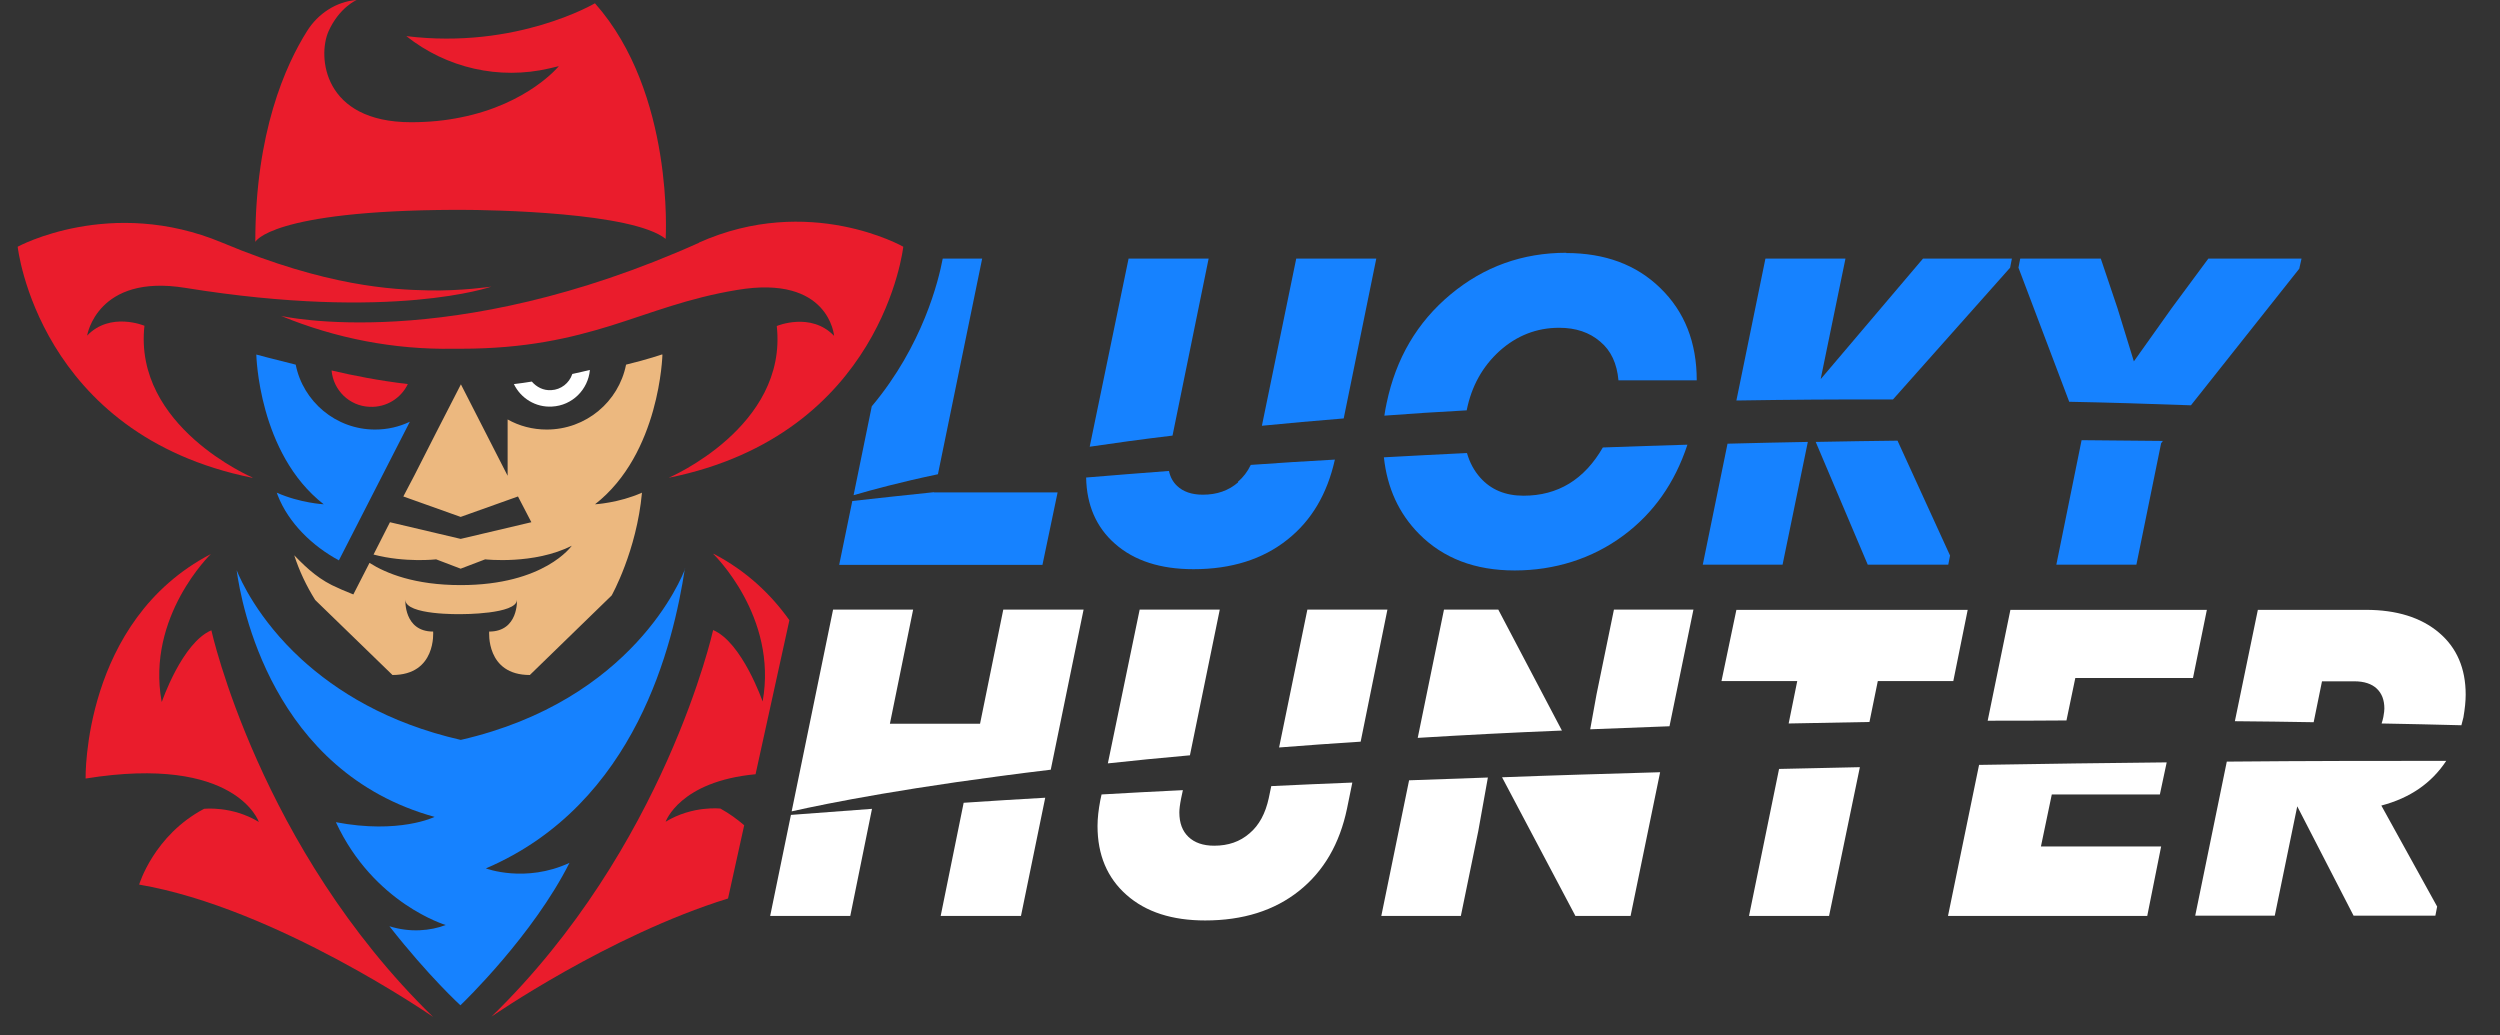
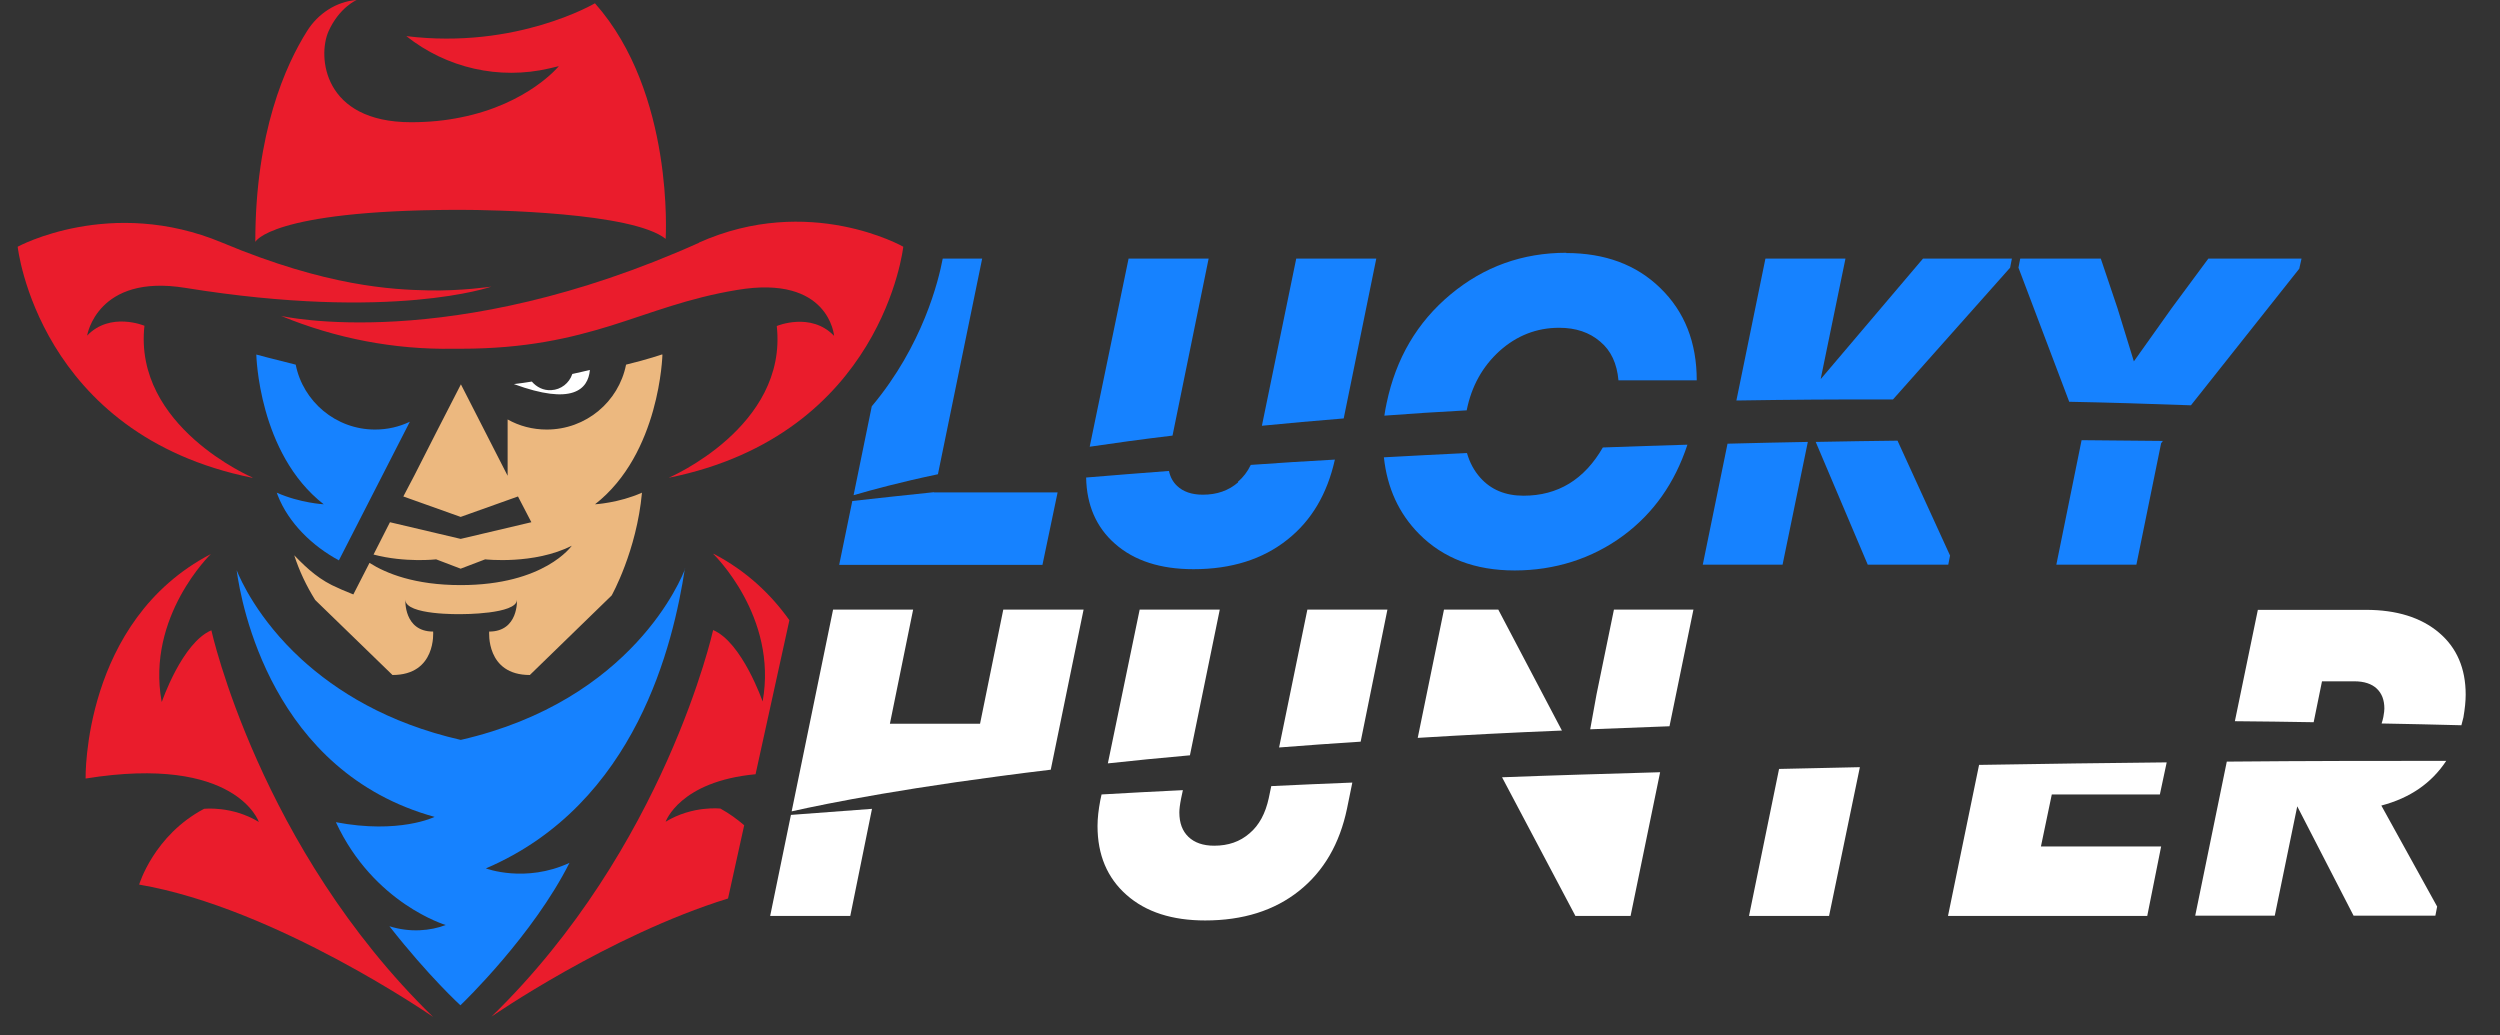
<svg xmlns="http://www.w3.org/2000/svg" width="99" height="41" viewBox="0 0 99 41" fill="none">
  <rect x="0" y="0" width="99" height="41" fill="#333333" stroke="none" />
  <path d="M87.451 10.24L86.001 12.2L84.501 14.31L83.851 12.2L83.191 10.24H80.001L79.931 10.6L81.941 15.91C83.501 15.94 85.111 15.99 86.761 16.05L91.051 10.64L91.141 10.24H87.451Z" fill="#1682FF" />
  <path d="M81.431 22.361H84.601L85.581 17.551L85.651 17.461C84.771 17.451 83.691 17.441 82.431 17.431L81.431 22.361Z" fill="#1682FF" />
  <path d="M72.101 15L73.081 10.24H69.911L68.761 15.86C70.731 15.83 72.791 15.81 74.961 15.82L79.601 10.6L79.671 10.24H76.151L72.111 15H72.101Z" fill="#1682FF" />
  <path d="M71.902 17.5L73.962 22.36H77.152L77.222 22L75.142 17.45C74.112 17.46 73.022 17.48 71.902 17.5Z" fill="#1682FF" />
  <path d="M67.42 22.36H70.59L71.59 17.5C70.56 17.52 69.5 17.54 68.41 17.57L67.43 22.36H67.42Z" fill="#1682FF" />
  <path d="M60.332 19.63C59.612 19.63 59.042 19.39 58.622 18.92C58.372 18.64 58.202 18.32 58.092 17.94C57.012 17.99 55.912 18.05 54.802 18.11C54.932 19.32 55.392 20.33 56.192 21.14C57.152 22.11 58.412 22.59 59.982 22.59C61.552 22.59 63.042 22.13 64.282 21.21C65.472 20.33 66.322 19.13 66.822 17.61C65.732 17.64 64.612 17.68 63.472 17.72C62.742 18.99 61.692 19.63 60.332 19.63Z" fill="#1682FF" />
  <path d="M62.031 10.01C60.291 10.01 58.761 10.56 57.441 11.66C56.121 12.76 55.281 14.19 54.911 15.96C54.871 16.12 54.851 16.28 54.821 16.46C55.871 16.38 56.951 16.31 58.081 16.25C58.271 15.29 58.711 14.51 59.381 13.9C60.061 13.29 60.851 12.98 61.741 12.98C62.401 12.98 62.941 13.16 63.371 13.53C63.801 13.89 64.031 14.4 64.091 15.06H67.191C67.191 13.56 66.711 12.34 65.751 11.41C64.801 10.48 63.551 10.02 62.021 10.02L62.031 10.01Z" fill="#1682FF" />
  <path d="M49.971 16.86C51.001 16.76 52.081 16.66 53.211 16.57L54.501 10.24H51.331L49.971 16.86Z" fill="#1682FF" />
  <path d="M49.031 19.1C48.651 19.43 48.191 19.59 47.631 19.59C47.191 19.59 46.851 19.47 46.611 19.24C46.451 19.09 46.341 18.89 46.291 18.65C45.201 18.73 44.111 18.82 43.011 18.91C43.031 20 43.411 20.88 44.151 21.53C44.921 22.21 45.961 22.54 47.261 22.54C48.761 22.54 50.001 22.15 50.981 21.37C51.941 20.61 52.561 19.55 52.861 18.2C51.761 18.26 50.651 18.33 49.531 18.41C49.401 18.68 49.231 18.9 49.021 19.08L49.031 19.1Z" fill="#1682FF" />
  <path d="M47.862 10.24H44.692L43.152 17.69C44.162 17.54 45.252 17.39 46.432 17.25L47.862 10.24Z" fill="#1682FF" />
  <path d="M38.892 10.24H37.332C37.172 11.09 36.552 13.67 34.522 16.09L33.802 19.61C34.522 19.4 35.622 19.1 37.142 18.78L38.892 10.25V10.24Z" fill="#1682FF" />
  <path d="M36.991 19.49C35.911 19.6 34.831 19.72 33.751 19.84L33.231 22.37H41.281L41.881 19.5H36.981L36.991 19.49Z" fill="#1682FF" />
-   <path d="M22.66 14.82C22.54 15.17 22.22 15.43 21.83 15.45C21.52 15.47 21.25 15.33 21.06 15.11C20.83 15.15 20.59 15.18 20.35 15.21C20.62 15.77 21.21 16.14 21.86 16.1C22.66 16.06 23.29 15.43 23.36 14.65C23.14 14.7 22.9 14.76 22.66 14.81V14.82Z" fill="white" />
+   <path d="M22.66 14.82C22.54 15.17 22.22 15.43 21.83 15.45C21.52 15.47 21.25 15.33 21.06 15.11C20.83 15.15 20.59 15.18 20.35 15.21C22.66 16.06 23.29 15.43 23.36 14.65C23.14 14.7 22.9 14.76 22.66 14.81V14.82Z" fill="white" />
  <path d="M26.202 14.04C26.202 14.04 25.692 14.22 24.792 14.44C24.502 15.91 23.202 17.01 21.652 17.01C21.092 17.01 20.562 16.87 20.102 16.61V18.84L18.252 15.22L17.282 17.11L16.402 18.84L15.972 19.66L18.242 20.47L20.512 19.66L21.042 20.68L18.242 21.34L15.442 20.68L14.792 21.96C16.042 22.29 17.272 22.15 17.272 22.15L18.242 22.52L19.212 22.15C19.212 22.15 21.152 22.37 22.642 21.61C22.642 21.61 21.572 23.17 18.242 23.17C16.432 23.17 15.292 22.71 14.632 22.29L13.992 23.54L13.532 23.35L13.402 23.29C12.682 22.99 12.182 22.54 11.652 21.99C11.852 22.61 12.132 23.2 12.482 23.76L15.542 26.73C17.292 26.73 17.152 25.01 17.152 25.01C15.982 25.01 16.052 23.75 16.052 23.75C16.052 24.37 18.262 24.32 18.262 24.32C18.262 24.32 20.472 24.33 20.472 23.75C20.472 23.75 20.542 25.01 19.372 25.01C19.372 25.01 19.232 26.73 20.982 26.73L24.222 23.58C24.222 23.58 25.212 21.82 25.422 19.51C24.502 19.92 23.562 19.97 23.562 19.97C26.142 17.96 26.232 14.04 26.232 14.04H26.202Z" fill="#ECB87F" />
  <path d="M12.82 19.97C12.82 19.97 11.88 19.92 10.96 19.51L11 19.62C11.43 20.72 12.38 21.63 13.42 22.19L16.23 16.7C15.81 16.9 15.35 17.01 14.85 17.01C13.3 17.01 12 15.9 11.71 14.44C10.81 14.22 10.15 14.04 10.15 14.04C10.15 14.04 10.23 17.96 12.82 19.97Z" fill="#1682FF" />
  <path d="M27.131 22.52C27.011 22.849 25.081 27.73 18.251 29.299C18.251 29.299 18.251 29.299 18.241 29.299C15.321 28.63 13.311 27.36 11.931 26.099C10.201 24.509 9.511 22.93 9.371 22.579C9.551 23.91 10.761 30.57 17.211 32.349C17.211 32.349 15.811 33.039 13.301 32.559C14.801 35.789 17.651 36.63 17.651 36.63C17.061 36.859 16.241 36.94 15.421 36.679C16.981 38.669 18.231 39.809 18.231 39.809C18.231 39.809 18.231 39.809 18.241 39.8C18.361 39.69 21.111 37.029 22.551 34.169C20.801 34.98 19.241 34.389 19.241 34.389C25.221 31.829 26.671 25.43 27.121 22.52H27.131Z" fill="#1682FF" />
  <path d="M6.4 27.78C5.79 24.41 8.35 21.94 8.35 21.94C3.26 24.59 3.39 30.83 3.39 30.83C9.35 29.87 10.25 32.55 10.25 32.55C9.18 31.9 8.08 32.03 8.08 32.03C6.09 33.08 5.51 35.03 5.51 35.03C10.91 35.95 17.15 40.27 17.15 40.27C10.27 33.57 8.37 24.96 8.37 24.96C7.21 25.45 6.41 27.79 6.41 27.79L6.4 27.78Z" fill="#EA1C2C" />
-   <path d="M16.15 15.21C14.99 15.07 13.97 14.87 13.13 14.67C13.2 15.45 13.83 16.08 14.64 16.11C15.3 16.14 15.88 15.77 16.15 15.21Z" fill="#EA1C2C" />
  <path d="M27.69 9.61C17.8 14.05 11.13 12.51 11.13 12.51C13.29 13.4 15.61 13.85 17.94 13.81H18.24C20.82 13.81 22.59 13.39 24.18 12.9C25.81 12.39 27.25 11.8 29.2 11.48C32.84 10.87 33.03 13.3 33.03 13.3C32.11 12.34 30.76 12.91 30.76 12.91C31.2 16.91 26.48 18.92 26.48 18.92C34.96 17.21 35.77 9.77 35.77 9.77C35.77 9.77 32.05 7.65 27.67 9.61H27.69Z" fill="#EA1C2C" />
  <path d="M10 18.91C10 18.91 5.28 16.9 5.72 12.9C5.72 12.9 4.37 12.33 3.45 13.29C3.45 13.29 3.84 10.83 7.34 11.4C15.56 12.73 19.46 11.35 19.46 11.35C19.46 11.35 18.25 11.53 16.96 11.5C15.55 11.47 12.95 11.35 8.8 9.61C4.38 7.76 0.7 9.77 0.7 9.77C0.7 9.77 1.51 17.21 9.99 18.92L10 18.91Z" fill="#EA1C2C" />
  <path d="M18 8.31C18 8.31 18.1 8.31 18.25 8.31C19.49 8.31 25.06 8.41 26.36 9.46C26.36 9.46 26.72 3.69 23.56 0.13C23.56 0.13 20.45 1.97 16.09 1.43C17.69 2.7 19.77 3.17 21.75 2.71L22.13 2.62C22.13 2.62 20.91 4.12 18.24 4.65C17.66 4.77 17.01 4.84 16.28 4.84C12.79 4.84 12.57 2.23 13.01 1.24C13.43 0.3 14.12 0 14.12 0C13.32 0.06 12.59 0.54 12.16 1.23C11.31 2.58 10.11 5.23 10.11 9.58C10.11 9.58 10.69 8.34 17.99 8.31H18Z" fill="#EA1C2C" />
  <path d="M28.25 21.94C28.25 21.94 30.81 24.41 30.2 27.78C30.2 27.78 29.39 25.44 28.24 24.95C28.24 24.95 26.34 33.57 19.46 40.26C19.46 40.26 24.09 37.05 28.83 35.58L29.47 32.68C29.19 32.44 28.89 32.22 28.53 32.02C28.53 32.02 27.43 31.89 26.36 32.54C26.36 32.54 26.91 30.94 29.92 30.66L31.26 24.56C30.55 23.56 29.58 22.62 28.26 21.93L28.25 21.94Z" fill="#EA1C2C" />
  <path d="M88.181 30.16L86.931 36.26H90.081L90.971 31.93L93.201 36.26H96.441L96.511 35.9L94.301 31.9C95.441 31.6 96.291 31.01 96.871 30.13C94.321 30.13 91.391 30.13 88.191 30.16H88.181Z" fill="white" />
  <path d="M91.971 26.98H93.231C93.621 26.98 93.921 27.08 94.121 27.27C94.321 27.46 94.421 27.72 94.421 28.06C94.421 28.12 94.411 28.23 94.381 28.39C94.361 28.48 94.341 28.57 94.311 28.65C95.351 28.67 96.401 28.69 97.471 28.72C97.501 28.62 97.521 28.51 97.551 28.41C97.611 28.06 97.641 27.76 97.641 27.51C97.641 26.47 97.291 25.65 96.581 25.05C95.871 24.45 94.901 24.15 93.691 24.15H89.411L88.501 28.56C89.531 28.57 90.571 28.58 91.621 28.6L91.951 26.98H91.971Z" fill="white" />
  <path d="M77.131 36.27H85.031L85.581 33.52H80.821L81.251 31.46H85.531L85.801 30.19C83.441 30.21 80.951 30.25 78.371 30.29L77.141 36.27H77.131Z" fill="white" />
-   <path d="M82.182 26.85H86.842L87.392 24.15H79.612L78.712 28.54C79.732 28.54 80.772 28.54 81.832 28.53L82.182 26.85Z" fill="white" />
-   <path d="M74.351 26.97H77.351L77.921 24.15H68.761L68.171 26.97H71.171L70.831 28.65C71.871 28.63 72.941 28.61 74.031 28.59L74.361 26.97H74.351Z" fill="white" />
  <path d="M69.261 36.27H72.431L73.651 30.38C72.601 30.4 71.531 30.43 70.451 30.45L69.261 36.27Z" fill="white" />
  <path d="M62.391 36.27H64.571L65.741 30.58C63.671 30.64 61.581 30.7 59.481 30.78L62.391 36.28V36.27Z" fill="white" />
-   <path d="M54.7 36.27H57.85L58.54 32.91L58.92 30.79C57.88 30.83 56.84 30.86 55.8 30.9L54.7 36.27Z" fill="white" />
  <path d="M67.062 24.14H63.912L63.222 27.5L62.972 28.88C63.992 28.84 65.042 28.8 66.112 28.76L67.062 24.13V24.14Z" fill="white" />
  <path d="M59.332 24.14H57.182L56.142 29.22C57.942 29.11 59.842 29.01 61.852 28.93L59.332 24.14Z" fill="white" />
  <path d="M50.242 31.61C50.112 32.21 49.862 32.68 49.482 33C49.102 33.33 48.642 33.49 48.082 33.49C47.642 33.49 47.302 33.37 47.062 33.14C46.822 32.91 46.702 32.59 46.702 32.17C46.702 32.05 46.722 31.87 46.772 31.62L46.842 31.29C45.762 31.34 44.682 31.4 43.622 31.46L43.572 31.69C43.502 32.06 43.462 32.4 43.462 32.71C43.462 33.85 43.842 34.76 44.612 35.44C45.382 36.12 46.422 36.45 47.722 36.45C49.222 36.45 50.462 36.06 51.442 35.28C52.422 34.5 53.052 33.41 53.342 32.02L53.552 30.99C52.482 31.03 51.412 31.08 50.342 31.13L50.242 31.61Z" fill="white" />
  <path d="M48.301 24.14H45.131L43.871 30.23C44.891 30.12 45.971 30.01 47.121 29.91L48.301 24.15V24.14Z" fill="white" />
  <path d="M54.942 24.14H51.772L50.652 29.6C51.682 29.52 52.762 29.44 53.882 29.37L54.942 24.14Z" fill="white" />
  <path d="M42.92 24.14H39.73L38.81 28.66H35.24L36.16 24.14H32.99L31.35 32.13C32.77 31.81 36.04 31.15 41.61 30.48L42.91 24.14H42.92Z" fill="white" />
-   <path d="M37.241 36.27H40.431L41.391 31.59C40.301 31.65 39.221 31.72 38.161 31.79L37.251 36.27H37.241Z" fill="white" />
  <path d="M30.501 36.27H33.671L34.531 32.03C33.441 32.11 32.371 32.19 31.321 32.27L30.501 36.26V36.27Z" fill="white" />
</svg>